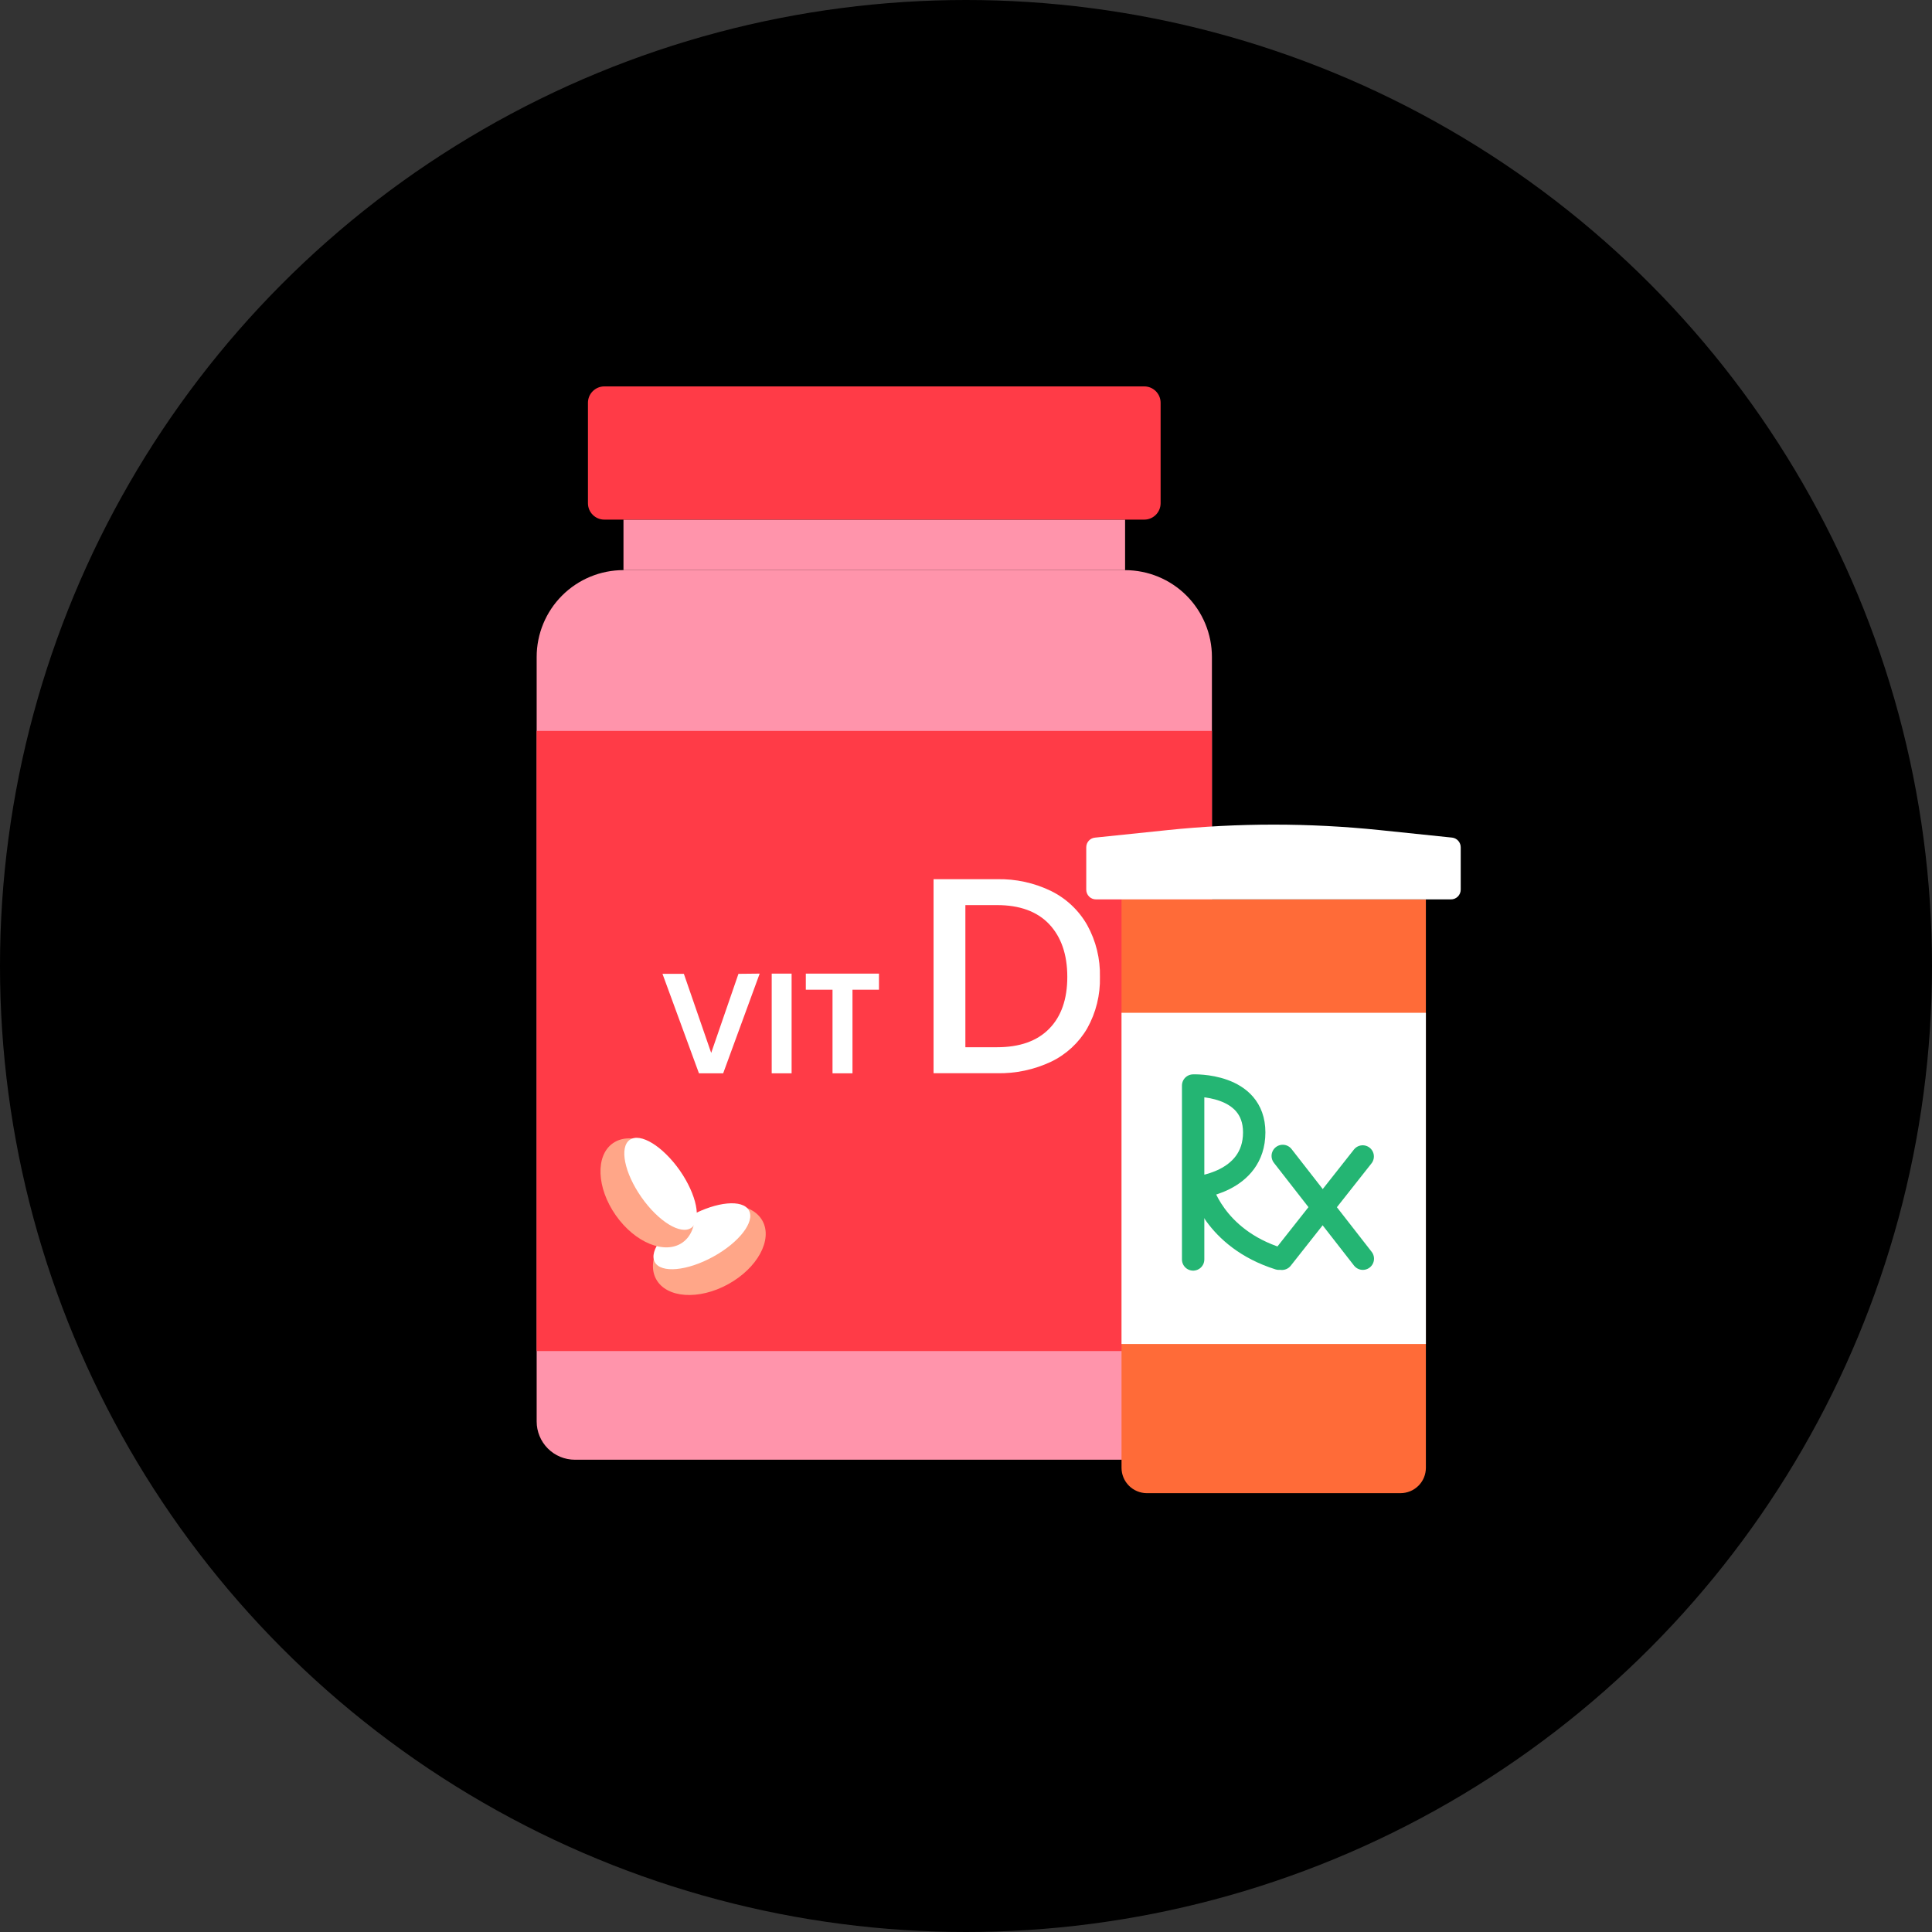
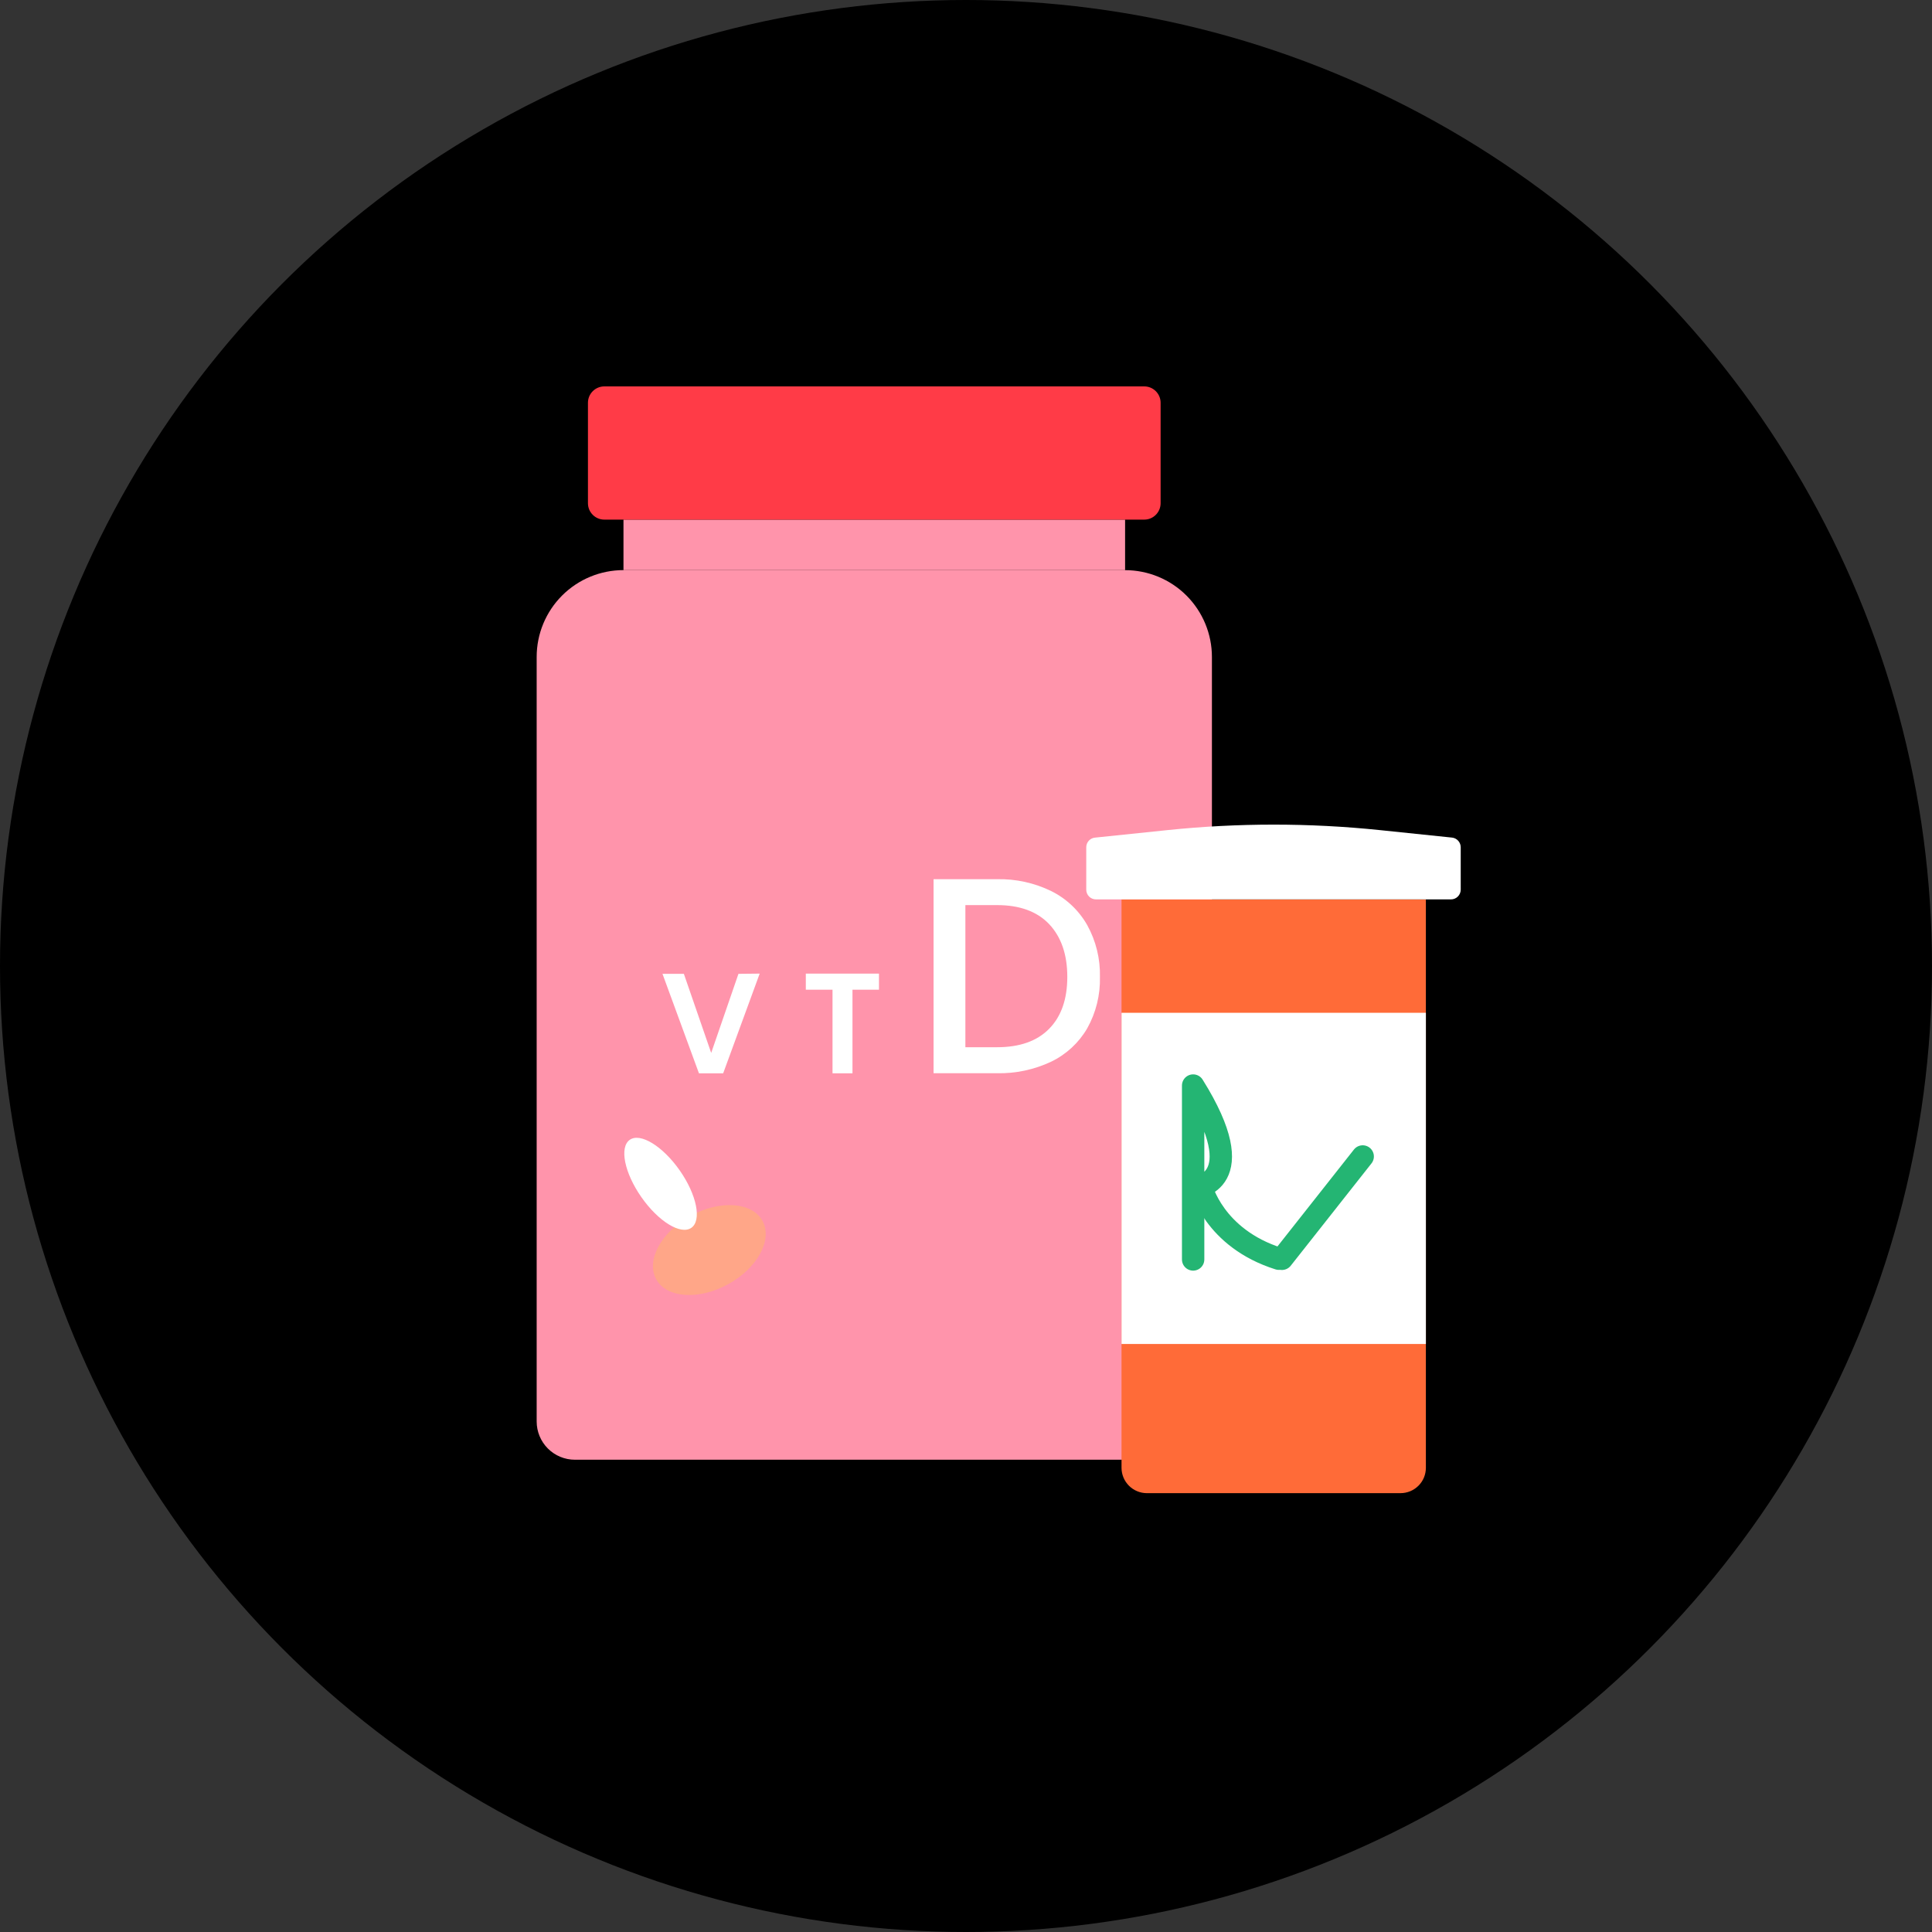
<svg xmlns="http://www.w3.org/2000/svg" width="90" height="90" viewBox="0 0 90 90" fill="none">
  <rect x="0" y="0" width="90" height="90" fill="#333333" stroke="none" />
  <circle cx="45" cy="45" r="45" fill="black" />
  <g clip-path="url(#clip0_3585_21682)">
    <path d="M29.044 26.56H52.411C53.484 26.56 54.513 26.986 55.271 27.744C56.029 28.503 56.456 29.532 56.456 30.604V66.218C56.456 66.691 56.268 67.144 55.934 67.478C55.6 67.812 55.147 68 54.674 68H26.782C26.309 68 25.856 67.812 25.522 67.478C25.188 67.144 25 66.691 25 66.218V30.602C25 29.529 25.426 28.501 26.185 27.742C26.943 26.984 27.972 26.558 29.044 26.558V26.56Z" fill="#FF94AB" />
-     <path d="M56.456 34.049H25V62.937H56.456V34.049Z" fill="#FF3B47" />
    <path d="M52.411 24.206H29.044V26.56H52.411V24.206Z" fill="#FF94AB" />
    <path d="M53.303 18H28.153C27.731 18 27.389 18.342 27.389 18.763V23.442C27.389 23.864 27.731 24.206 28.153 24.206H53.303C53.725 24.206 54.066 23.864 54.066 23.442V18.763C54.066 18.342 53.725 18 53.303 18Z" fill="#FF3B47" />
    <path d="M35.389 45.355L33.688 49.999H32.56L30.861 45.365H31.857L33.13 49.049L34.4 45.365L35.389 45.355Z" fill="white" />
-     <path d="M36.876 45.355V49.999H35.949V45.355H36.876Z" fill="white" />
    <path d="M40.946 45.355V46.104H39.712V49.999H38.782V46.104H37.538V45.355H40.946Z" fill="white" />
    <path d="M33.917 59.825C35.285 59.074 36.002 57.753 35.52 56.873C35.037 55.993 33.537 55.889 32.169 56.639C30.801 57.39 30.084 58.712 30.567 59.592C31.05 60.471 32.55 60.576 33.917 59.825Z" fill="#FFA688" />
-     <path d="M33.22 58.544C34.431 57.88 35.178 56.914 34.889 56.386C34.599 55.859 33.383 55.971 32.172 56.635C30.961 57.3 30.214 58.266 30.503 58.794C30.793 59.321 32.009 59.209 33.22 58.544Z" fill="white" />
-     <path d="M31.792 57.883C32.614 57.308 32.555 55.805 31.661 54.527C30.766 53.249 29.374 52.679 28.552 53.255C27.73 53.83 27.789 55.333 28.684 56.611C29.578 57.889 30.97 58.459 31.792 57.883Z" fill="#FFA688" />
    <path d="M32.206 57.196C32.699 56.851 32.456 55.654 31.664 54.522C30.872 53.391 29.83 52.752 29.337 53.097C28.845 53.442 29.087 54.639 29.88 55.771C30.672 56.903 31.713 57.541 32.206 57.196Z" fill="white" />
    <path d="M48.97 41.51C49.675 41.859 50.26 42.412 50.648 43.096C51.055 43.834 51.259 44.666 51.239 45.509C51.26 46.345 51.056 47.172 50.648 47.902C50.257 48.576 49.672 49.117 48.97 49.456C48.18 49.829 47.314 50.014 46.44 49.995H43.489V40.956H46.44C47.316 40.937 48.183 41.126 48.97 41.51ZM48.873 47.925C49.437 47.352 49.719 46.546 49.719 45.507C49.719 44.467 49.437 43.648 48.873 43.049C48.309 42.457 47.498 42.162 46.44 42.163H44.971V48.784H46.44C47.498 48.785 48.309 48.499 48.873 47.925Z" fill="white" />
  </g>
  <g clip-path="url(#clip1_3585_21682)">
    <path d="M52.245 41.897H66.423V68.376C66.423 68.531 66.392 68.685 66.333 68.829C66.273 68.972 66.186 69.103 66.076 69.212C65.965 69.322 65.835 69.409 65.691 69.468C65.547 69.527 65.393 69.557 65.238 69.557H53.426C53.113 69.557 52.813 69.432 52.591 69.211C52.37 68.989 52.245 68.689 52.245 68.376V41.897Z" fill="#FF6B38" />
    <path d="M66.423 47.18H52.245V62.608H66.423V47.18Z" fill="white" />
    <path d="M67.648 39.019L64.275 38.669C60.989 38.329 57.677 38.329 54.391 38.669L51.018 39.019C50.905 39.027 50.799 39.079 50.722 39.162C50.645 39.245 50.602 39.355 50.602 39.468V41.443C50.602 41.503 50.613 41.562 50.636 41.617C50.658 41.672 50.692 41.723 50.734 41.765C50.776 41.807 50.827 41.841 50.882 41.863C50.937 41.886 50.996 41.898 51.056 41.897H67.592C67.651 41.897 67.71 41.886 67.765 41.863C67.82 41.84 67.871 41.806 67.913 41.764C67.955 41.722 67.988 41.672 68.011 41.617C68.034 41.562 68.046 41.503 68.046 41.443V39.475C68.047 39.363 68.007 39.255 67.934 39.171C67.86 39.087 67.759 39.032 67.648 39.019Z" fill="white" />
-     <path d="M55.581 58.67V50.569C55.581 50.569 58.426 50.448 58.426 52.75C58.426 55.115 55.676 55.325 55.676 55.325" stroke="#24B573" stroke-width="1.042" stroke-linecap="round" stroke-linejoin="round" />
+     <path d="M55.581 58.67V50.569C58.426 55.115 55.676 55.325 55.676 55.325" stroke="#24B573" stroke-width="1.042" stroke-linecap="round" stroke-linejoin="round" />
    <path d="M55.958 55.285C55.958 55.285 56.532 57.675 59.572 58.635" stroke="#24B573" stroke-width="1.042" stroke-linecap="round" stroke-linejoin="round" />
-     <path d="M59.755 53.848L63.486 58.635" stroke="#24B573" stroke-width="1.042" stroke-linecap="round" stroke-linejoin="round" />
    <path d="M63.48 53.873L59.719 58.639" stroke="#24B573" stroke-width="1.042" stroke-linecap="round" stroke-linejoin="round" />
  </g>
  <defs>
    <clipPath id="clip0_3585_21682">
      <rect width="31.456" height="50" fill="white" transform="translate(25 18)" />
    </clipPath>
    <clipPath id="clip1_3585_21682">
      <rect width="19" height="32" fill="white" transform="translate(50 38)" />
    </clipPath>
  </defs>
</svg>